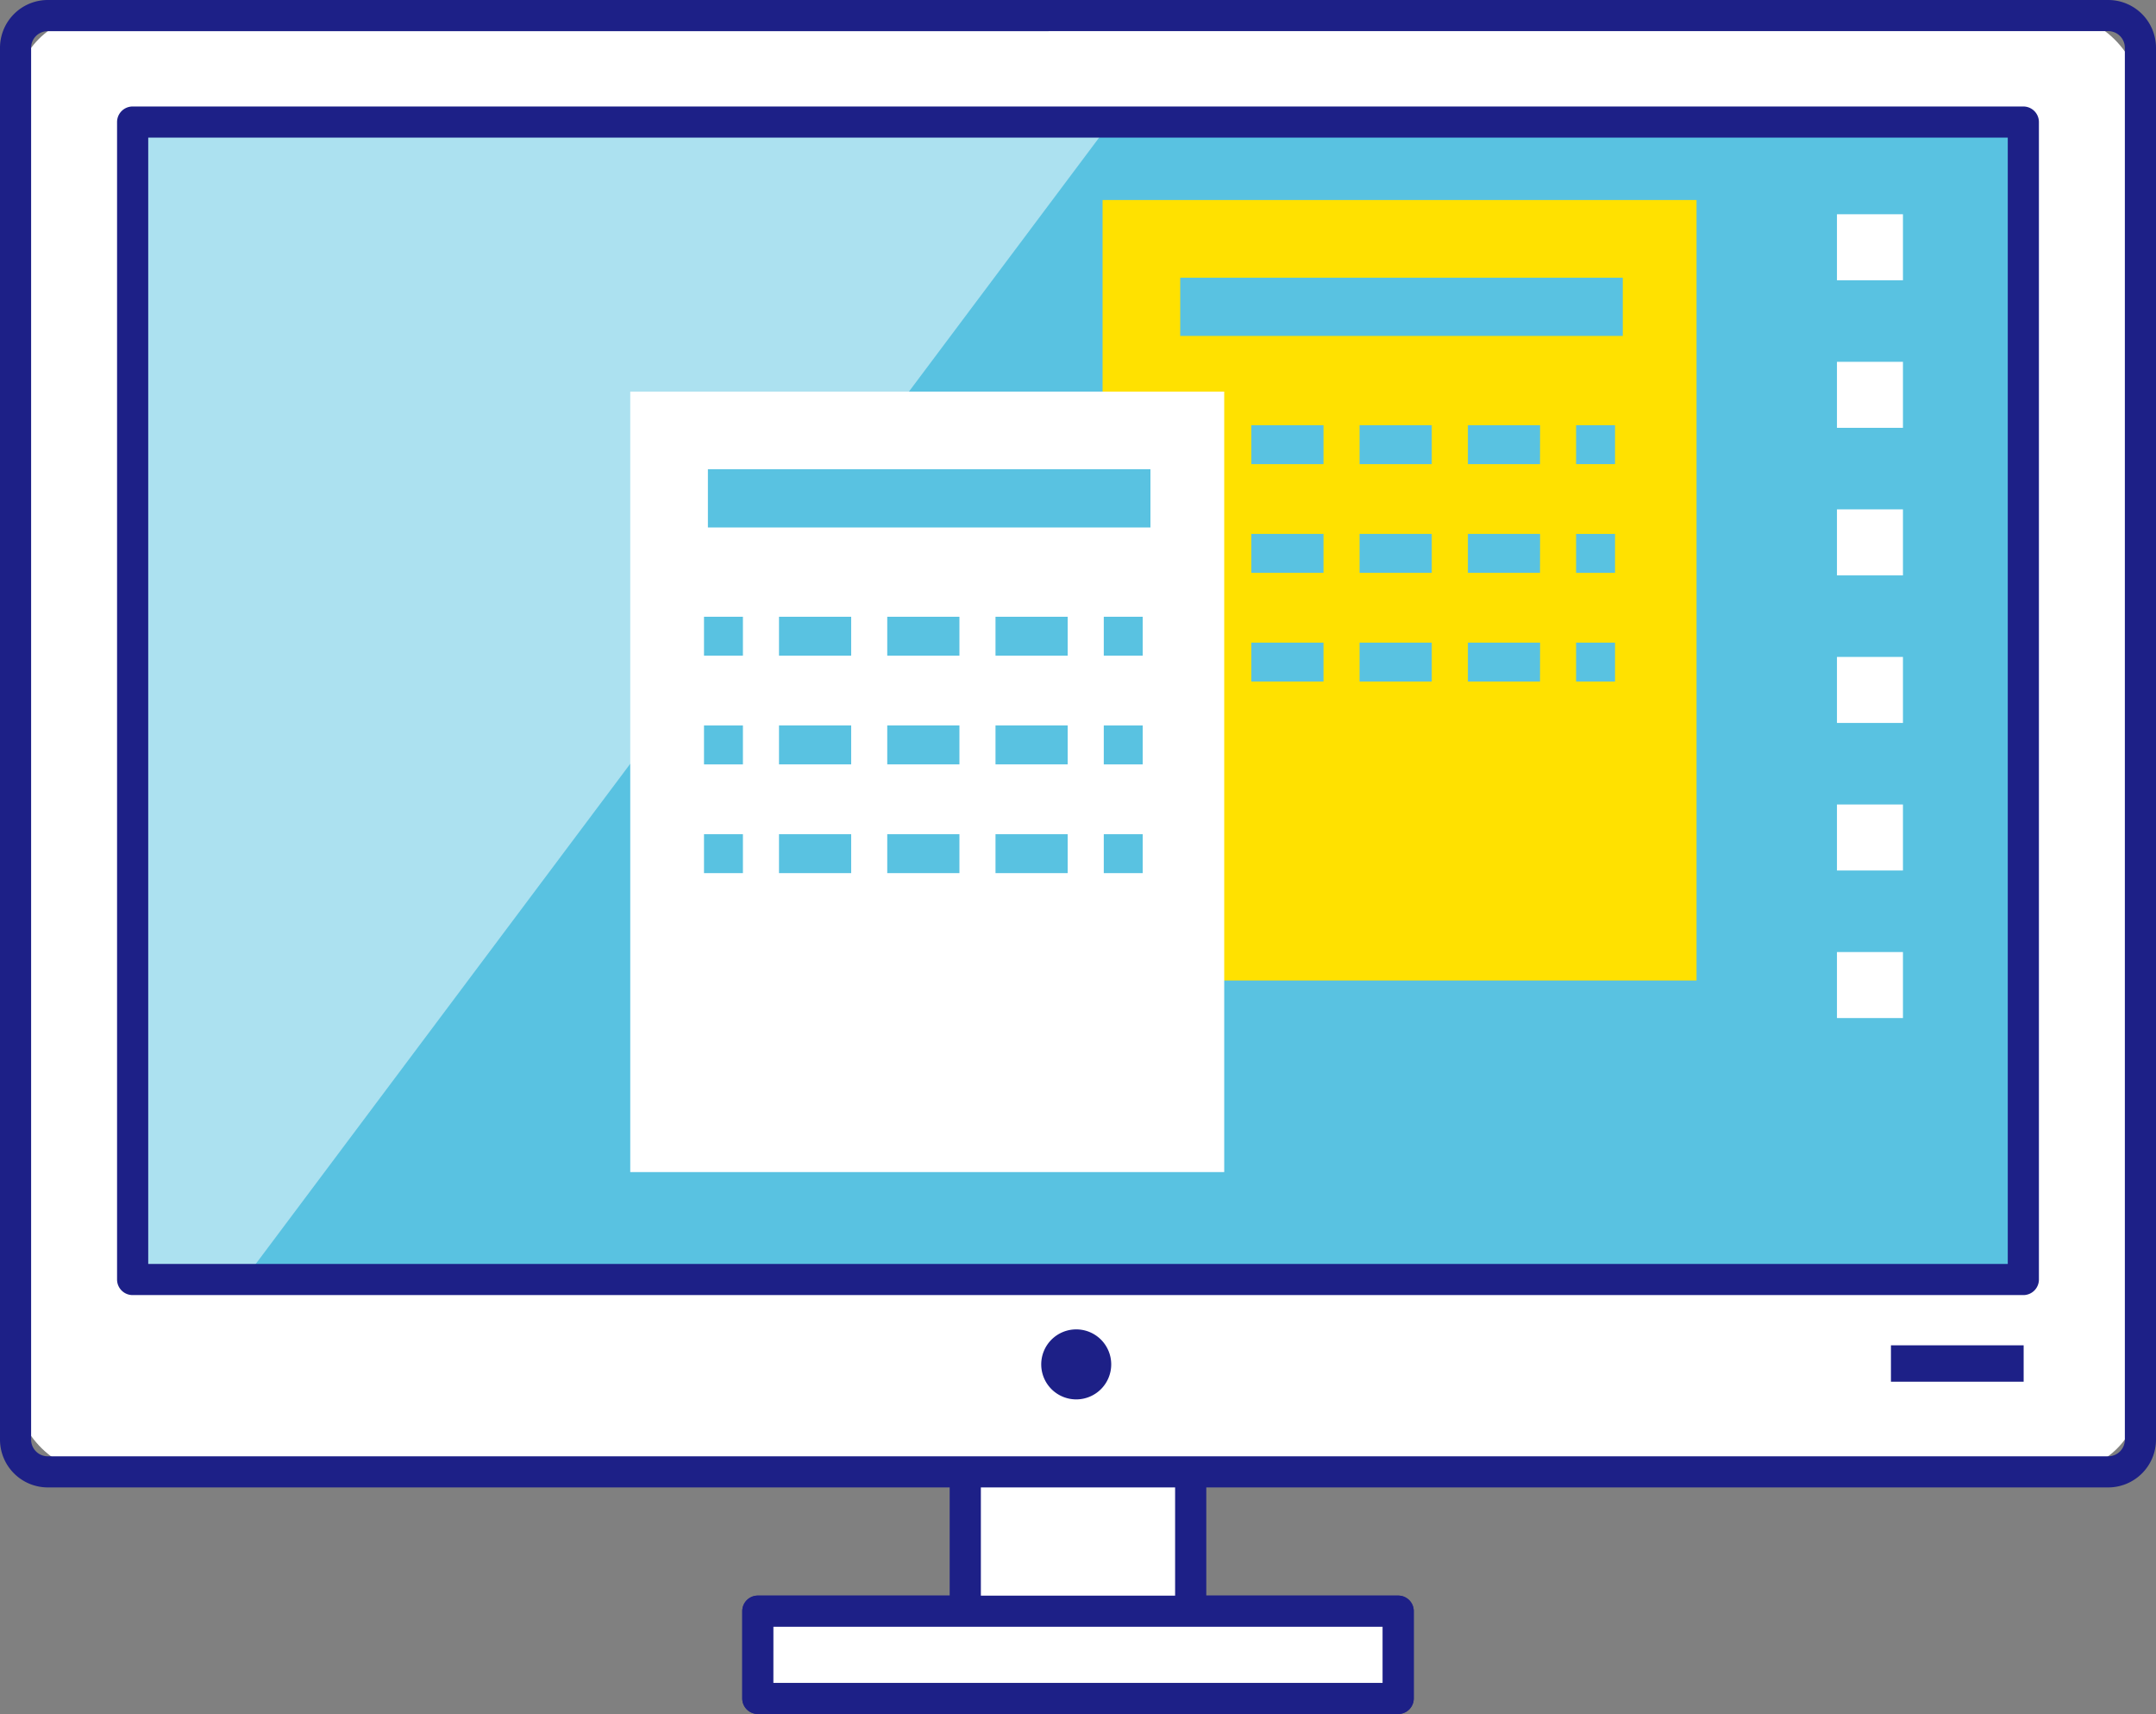
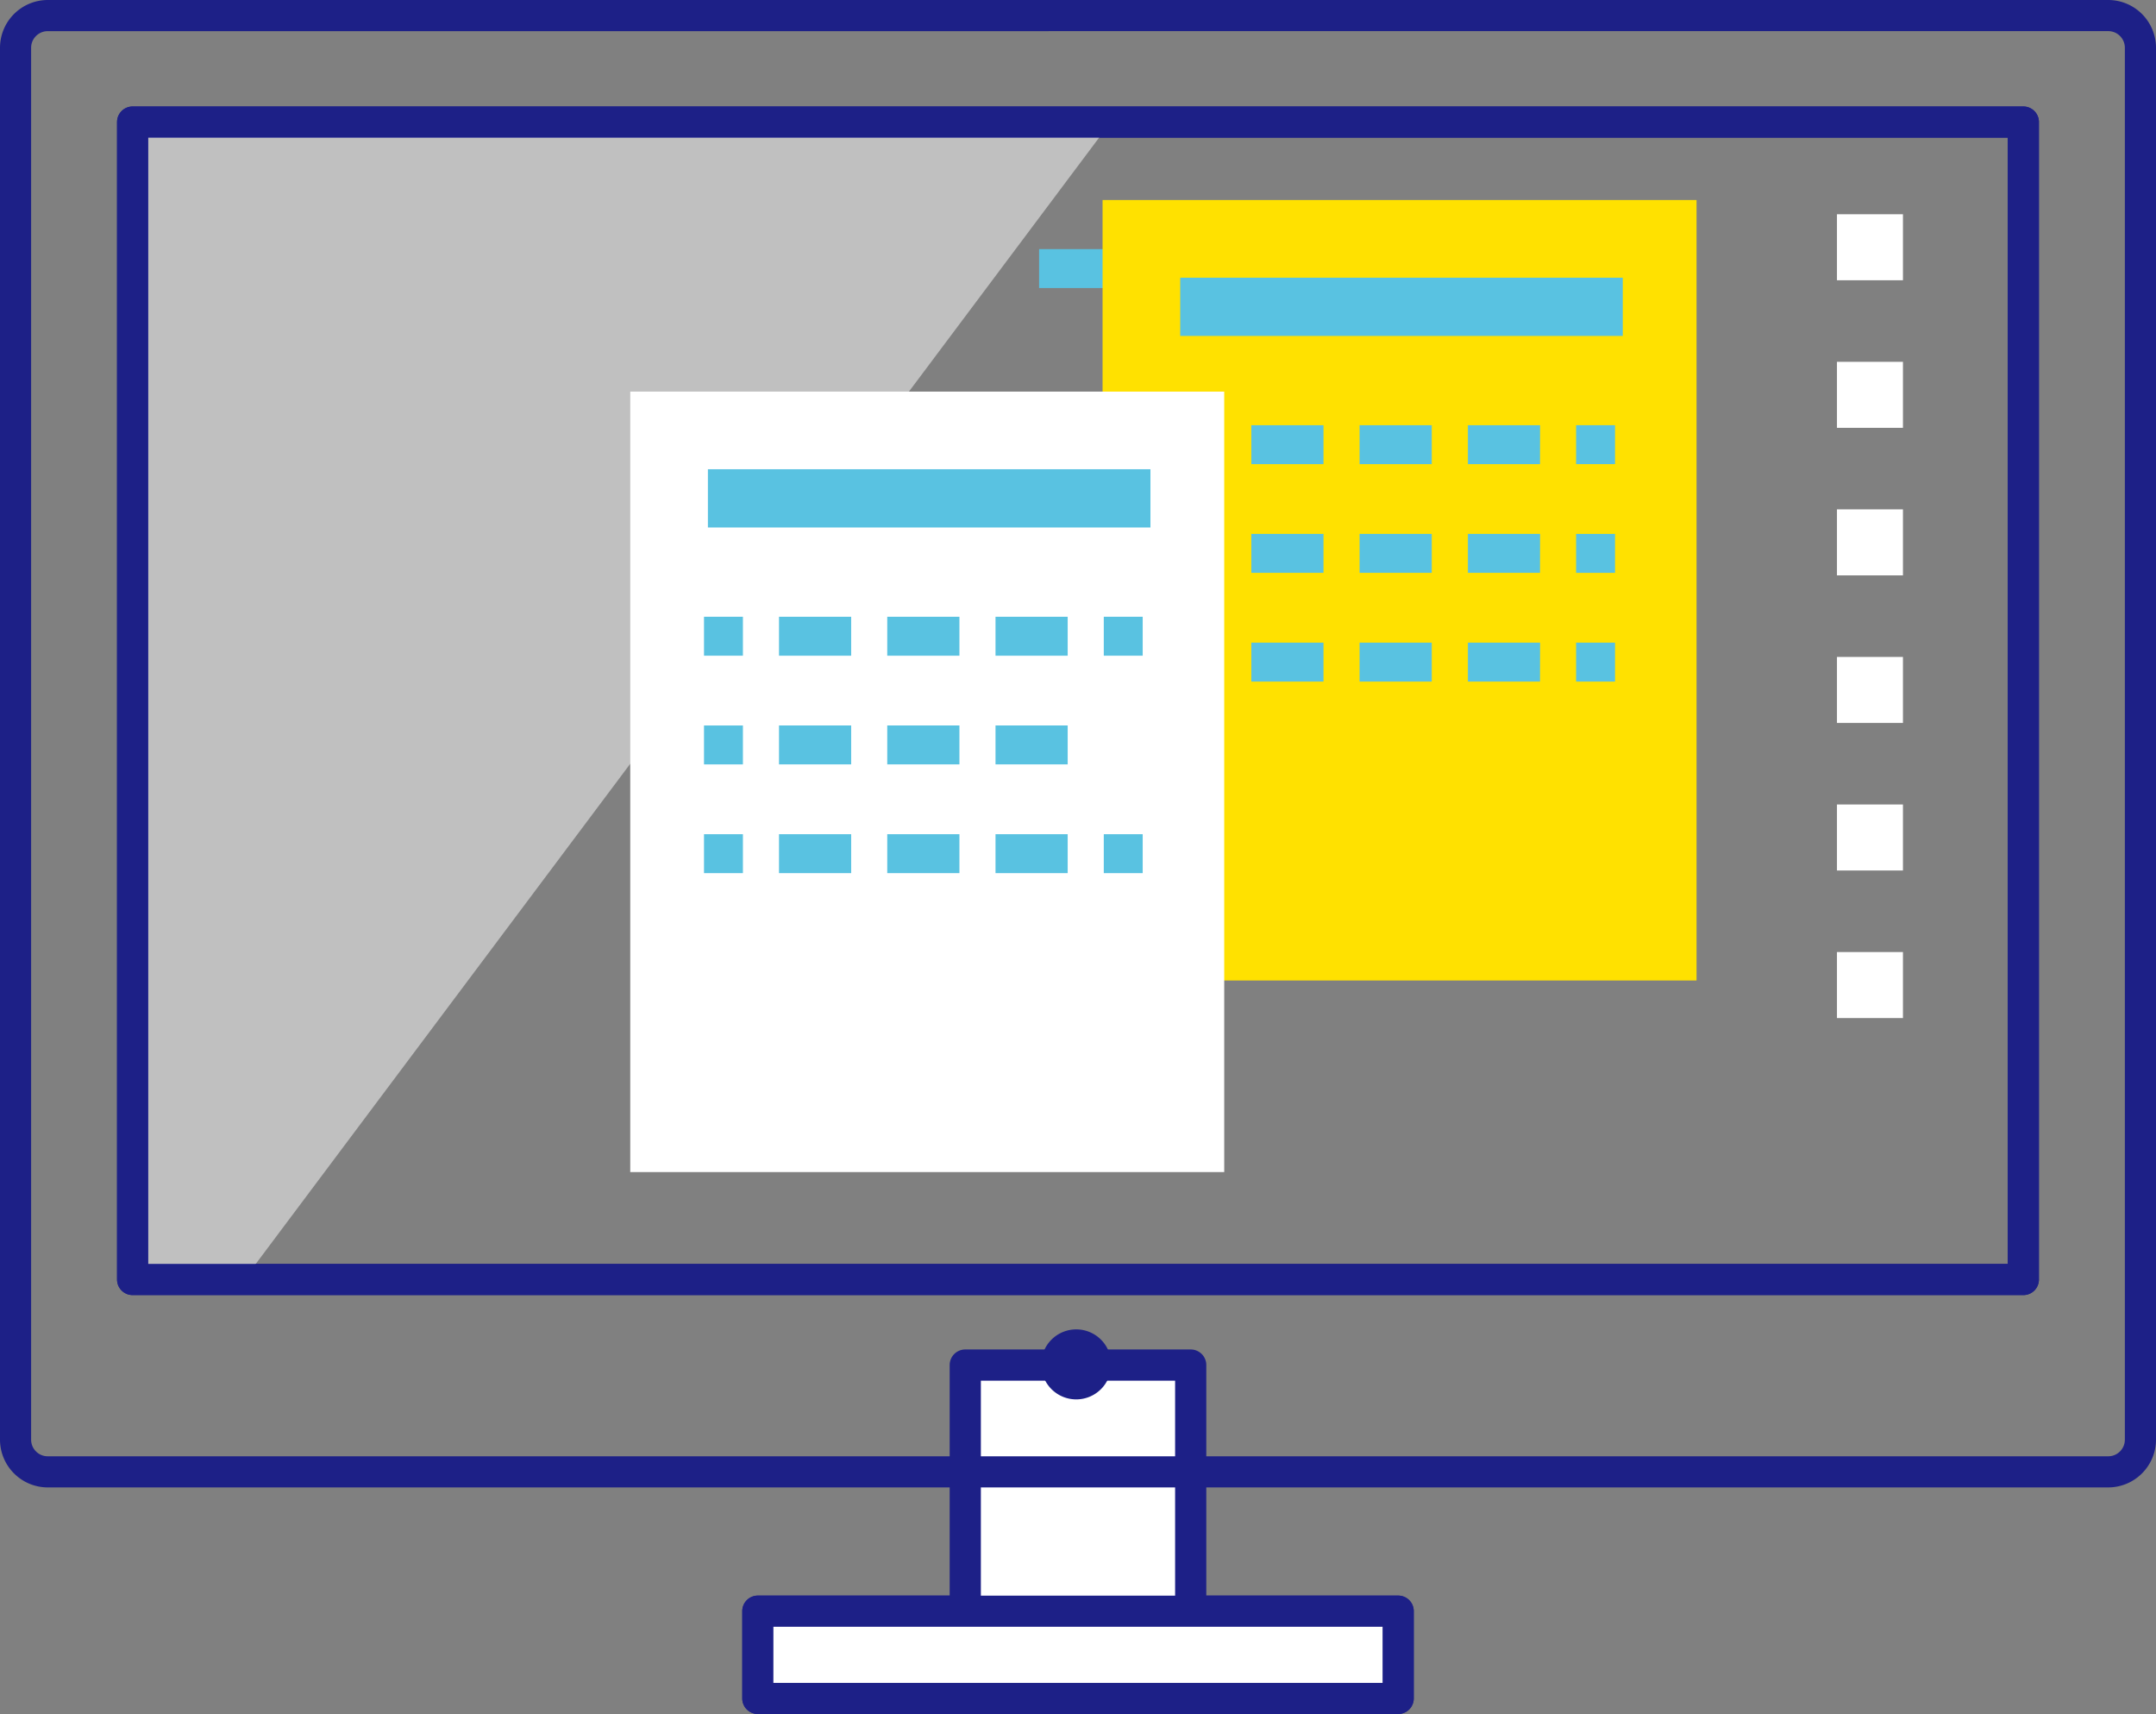
<svg xmlns="http://www.w3.org/2000/svg" width="91.795" height="72.96" viewBox="0 0 91.795 72.96">
  <rect x="0" y="0" width="91.795" height="72.96" fill="#808080" stroke="none" />
  <defs>
    <clipPath id="a">
      <rect width="91.795" height="72.96" fill="none" />
    </clipPath>
    <clipPath id="c">
      <rect width="41.644" height="49.268" fill="none" />
    </clipPath>
  </defs>
  <g clip-path="url(#a)">
    <rect width="3.313" height="1.657" transform="translate(44.241 10.604)" fill="#59c2e1" />
    <g clip-path="url(#a)">
      <path d="M93.492,61.805h-80.5a.663.663,0,0,1-.663-.663V11.874a.663.663,0,0,1,.663-.663h80.5a.663.663,0,0,1,.663.663V61.142a.663.663,0,0,1-.663.663M13.656,60.479H92.829V12.537H13.656Z" transform="translate(-7.345 -6.678)" fill="#1d2087" />
      <path d="M98.237,154.2V143.728h-9.6V154.2H79.809v3.714h27.263V154.2Z" transform="translate(-47.543 -85.62)" fill="#fff" />
      <path d="M106.094,157.6H78.832a.663.663,0,0,1-.663-.663v-3.714a.663.663,0,0,1,.663-.663H87v-9.812a.663.663,0,0,1,.663-.663h9.6a.663.663,0,0,1,.663.663v9.812h8.171a.663.663,0,0,1,.663.663v3.714a.663.663,0,0,1-.663.663m-26.6-1.326h25.937V153.89H97.261a.663.663,0,0,1-.663-.663v-9.812H88.328v9.812a.663.663,0,0,1-.663.663H79.495Z" transform="translate(-46.566 -84.643)" fill="#1d2087" />
-       <rect width="90.469" height="61.988" rx="3.389" transform="translate(0.663 0.663)" fill="#fff" />
      <path d="M89.762,63.314H2.033A2.036,2.036,0,0,1,0,61.281V2.033A2.036,2.036,0,0,1,2.033,0H89.762a2.036,2.036,0,0,1,2.033,2.033V61.281a2.036,2.036,0,0,1-2.033,2.033M2.033,1.326a.708.708,0,0,0-.708.708V61.281a.708.708,0,0,0,.708.708H89.762a.708.708,0,0,0,.707-.708V2.033a.708.708,0,0,0-.707-.708Z" fill="#1d2087" />
-       <rect width="80.499" height="49.268" transform="translate(5.648 5.195)" fill="#59c2e1" />
      <g transform="translate(5.648 5.195)" opacity="0.5">
        <g clip-path="url(#c)">
          <path d="M13.969,12.85V62.119l4.781-.049L55.614,12.85Z" transform="translate(-13.969 -12.85)" fill="#fff" />
        </g>
      </g>
      <path d="M112.632,141.456a1.49,1.49,0,1,1-1.49-1.49,1.49,1.49,0,0,1,1.49,1.49" transform="translate(-65.32 -83.379)" fill="#1d2087" />
-       <rect width="5.65" height="1.549" transform="translate(80.51 57.265)" fill="#1d2087" />
      <path d="M93.492,61.805h-80.5a.663.663,0,0,1-.663-.663V11.874a.663.663,0,0,1,.663-.663h80.5a.663.663,0,0,1,.663.663V61.142a.663.663,0,0,1-.663.663M13.656,60.479H92.829V12.537H13.656Z" transform="translate(-7.345 -6.678)" fill="#1d2087" />
      <rect width="27.263" height="3.714" transform="translate(32.266 68.583)" fill="#fff" />
      <path d="M106.094,173.038H78.832a.663.663,0,0,1-.663-.663v-3.713a.663.663,0,0,1,.663-.663h27.262a.663.663,0,0,1,.663.663v3.713a.663.663,0,0,1-.663.663m-26.6-1.326h25.937v-2.388H79.495Z" transform="translate(-46.566 -100.078)" fill="#1d2087" />
      <rect width="25.289" height="33.222" transform="translate(46.944 8.514)" fill="#ffe100" />
      <rect width="18.842" height="2.479" transform="translate(50.25 11.82)" fill="#59c2e1" />
      <rect width="1.657" height="1.657" transform="translate(50.084 18.099)" fill="#59c2e1" />
      <path d="M144.07,46.423H141V44.766h3.073Zm-4.609,0h-3.073V44.766h3.073Zm-4.609,0h-3.073V44.766h3.073Z" transform="translate(-78.502 -26.667)" fill="#59c2e1" />
      <rect width="1.657" height="1.657" transform="translate(67.105 18.099)" fill="#59c2e1" />
-       <rect width="1.657" height="1.657" transform="translate(50.084 22.727)" fill="#59c2e1" />
      <path d="M144.07,57.871H141V56.214h3.073Zm-4.609,0h-3.073V56.214h3.073Zm-4.609,0h-3.073V56.214h3.073Z" transform="translate(-78.502 -33.487)" fill="#59c2e1" />
      <rect width="1.657" height="1.657" transform="translate(67.105 22.727)" fill="#59c2e1" />
      <rect width="1.657" height="1.657" transform="translate(50.084 27.355)" fill="#59c2e1" />
      <path d="M144.07,69.318H141V67.661h3.073Zm-4.609,0h-3.073V67.661h3.073Zm-4.609,0h-3.073V67.661h3.073Z" transform="translate(-78.502 -40.306)" fill="#59c2e1" />
      <rect width="1.657" height="1.657" transform="translate(67.105 27.355)" fill="#59c2e1" />
      <rect width="25.289" height="33.222" transform="translate(26.834 16.669)" fill="#fff" />
      <rect width="18.842" height="2.479" transform="translate(30.14 19.974)" fill="#59c2e1" />
      <rect width="1.657" height="1.657" transform="translate(29.974 26.253)" fill="#59c2e1" />
      <path d="M94.329,66.592H91.256V64.935h3.073Zm-4.609,0H86.647V64.935H89.72Zm-4.609,0H82.038V64.935h3.073Z" transform="translate(-48.871 -38.682)" fill="#59c2e1" />
      <rect width="1.657" height="1.657" transform="translate(46.995 26.253)" fill="#59c2e1" />
      <rect width="1.657" height="1.657" transform="translate(29.974 30.881)" fill="#59c2e1" />
      <path d="M94.329,78.04H91.256V76.383h3.073Zm-4.609,0H86.647V76.383H89.72Zm-4.609,0H82.038V76.383h3.073Z" transform="translate(-48.871 -45.502)" fill="#59c2e1" />
-       <rect width="1.657" height="1.657" transform="translate(46.995 30.881)" fill="#59c2e1" />
      <rect width="1.657" height="1.657" transform="translate(29.974 35.509)" fill="#59c2e1" />
      <path d="M94.329,89.487H91.256V87.83h3.073Zm-4.609,0H86.647V87.83H89.72Zm-4.609,0H82.038V87.83h3.073Z" transform="translate(-48.871 -52.321)" fill="#59c2e1" />
      <rect width="1.657" height="1.657" transform="translate(46.995 35.509)" fill="#59c2e1" />
      <rect width="2.81" height="2.81" transform="translate(78.211 9.12)" fill="#fff" />
      <rect width="2.81" height="2.81" transform="translate(78.211 15.401)" fill="#fff" />
      <rect width="2.81" height="2.81" transform="translate(78.211 21.682)" fill="#fff" />
      <rect width="2.81" height="2.81" transform="translate(78.211 27.963)" fill="#fff" />
      <rect width="2.81" height="2.81" transform="translate(78.211 34.244)" fill="#fff" />
      <rect width="2.81" height="2.81" transform="translate(78.211 40.525)" fill="#fff" />
    </g>
  </g>
</svg>